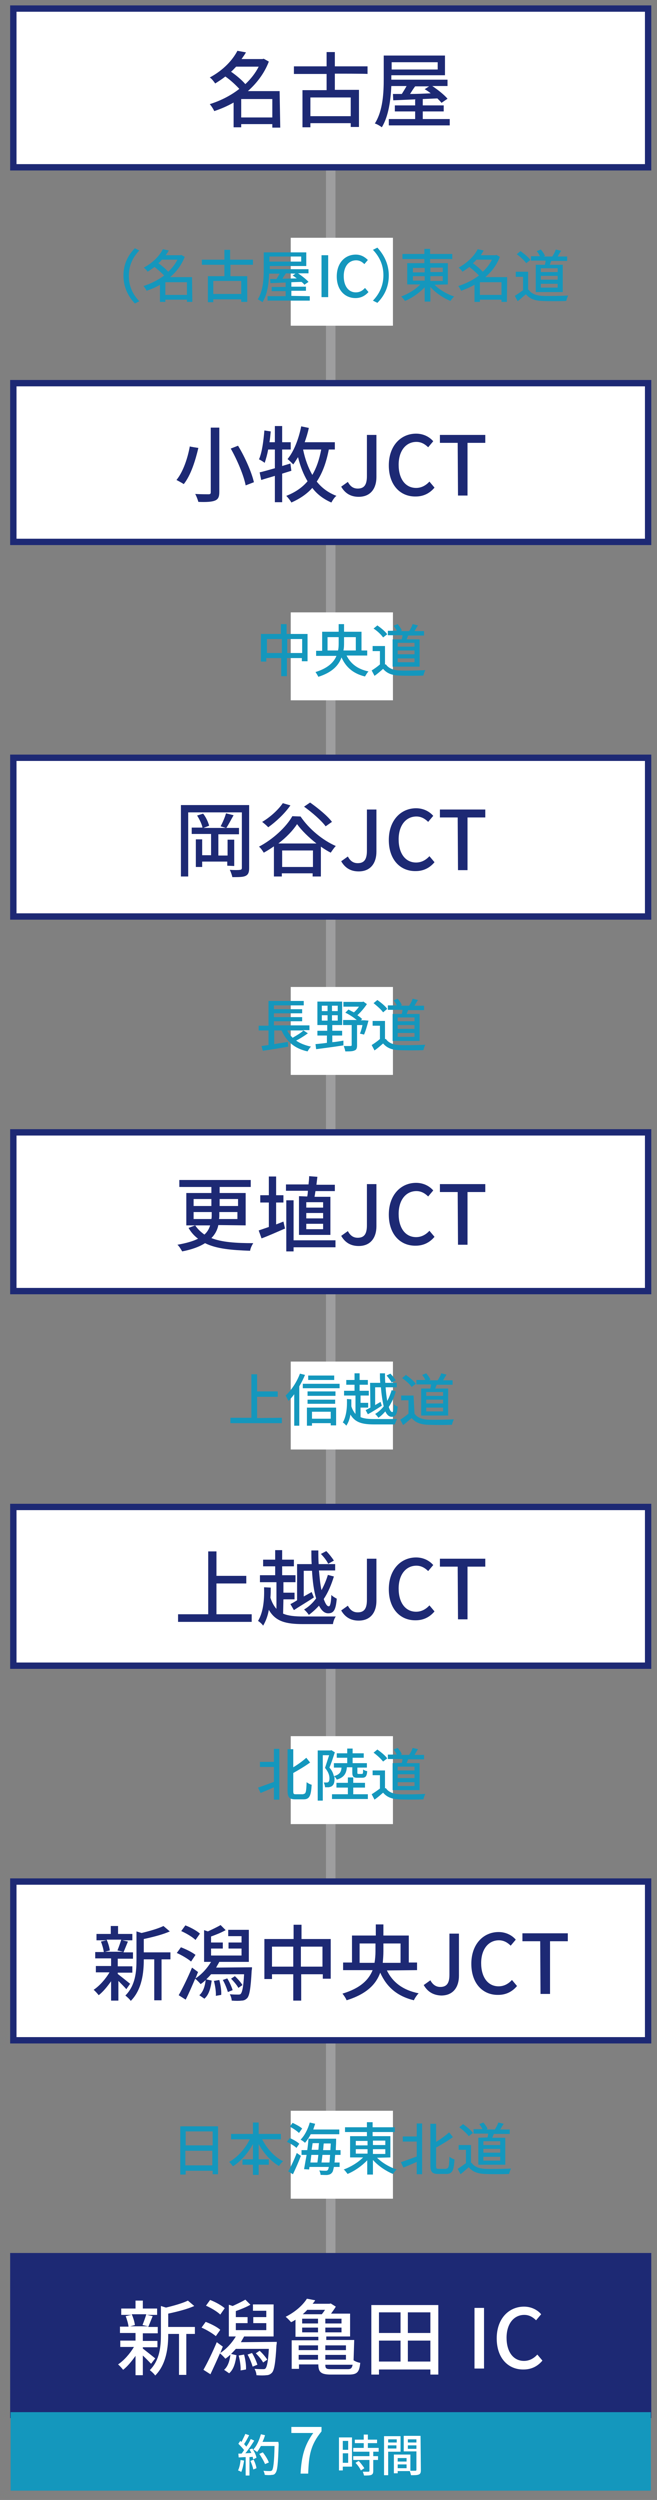
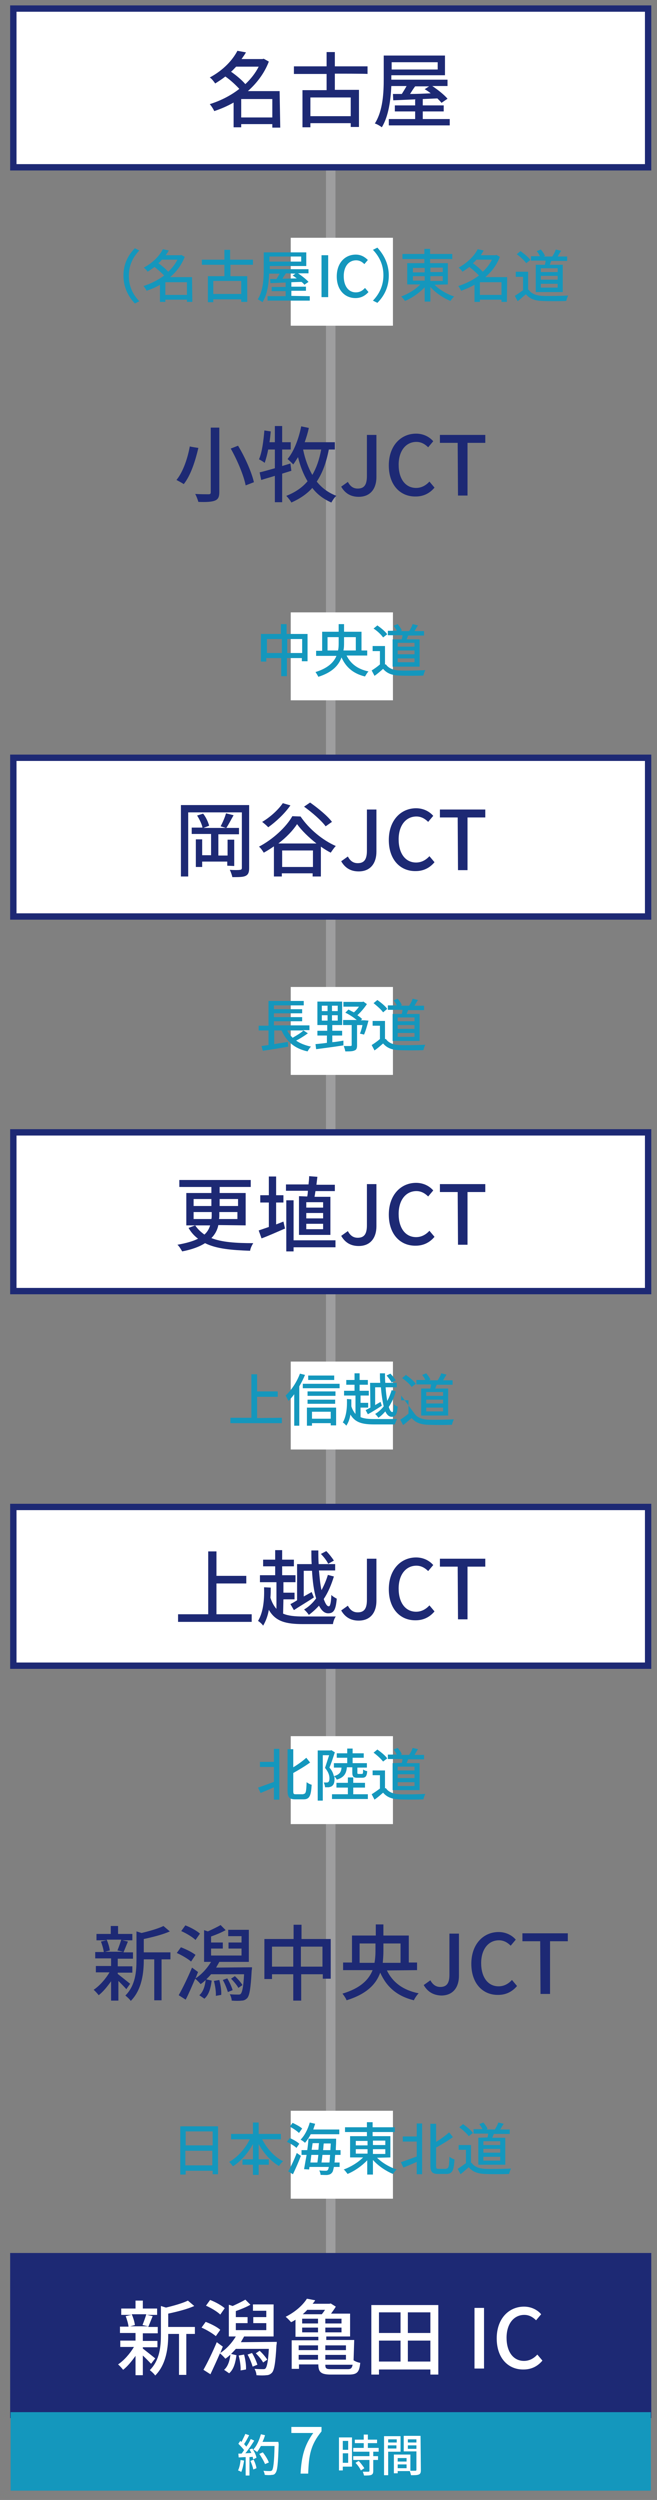
<svg xmlns="http://www.w3.org/2000/svg" version="1.1" id="_レイヤー_2" x="0px" y="0px" viewBox="0 0 207 787.5" style="enable-background:new 0 0 207 787.5;" xml:space="preserve">
  <rect x="0" y="0" width="207" height="787.5" fill="#808080" stroke="none" />
  <style type="text/css">
	.st0{fill:none;stroke:#9E9E9F;stroke-width:3;stroke-miterlimit:10;}
	.st1{fill:#FFFFFF;stroke:#1D2974;stroke-width:2;stroke-miterlimit:10;}
	.st2{fill:#FFFFFF;}
	.st3{fill:#1497BD;}
	.st4{fill:#1D2974;}
	.st5{fill:#1D2974;stroke:#1D2974;stroke-width:2;stroke-miterlimit:10;}
	.st6{fill:#1497BD;stroke:#1497BD;stroke-width:1.72;stroke-miterlimit:10;}
	.st7{fill:none;}
</style>
  <g id="_路線図">
    <line class="st0" x1="104.2" y1="52.7" x2="104.2" y2="710.7" />
    <rect x="4.2" y="2.7" class="st1" width="200" height="50" />
    <g>
      <rect x="91.6" y="74.9" class="st2" width="32.2" height="27.7" />
      <g>
        <path class="st3" d="M38.9,86.8c0-3.7,1.5-6.5,3.6-8.6l1.4,0.7c-2,2.1-3.3,4.6-3.3,8s1.3,5.9,3.3,8l-1.4,0.7     C40.4,93.4,38.9,90.5,38.9,86.8z" />
        <path class="st3" d="M60.6,95.1h-1.7v-0.7h-6.8v0.7h-1.7v-5.4c-1.3,0.8-2.8,1.4-4.2,1.9c-0.2-0.4-0.6-1.1-1-1.5     c2.2-0.7,4.5-1.8,6.5-3.3c-0.7-0.8-2-1.9-3-2.7c-0.7,0.5-1.4,1-2.2,1.5c-0.2-0.4-0.8-1-1.2-1.3c3-1.6,5-3.8,6-5.8l1.9,0.4     c-0.3,0.5-0.6,1-1,1.5h4.6l0.3-0.1l1.1,0.6c-1,2.6-2.6,4.7-4.6,6.4h6.9L60.6,95.1L60.6,95.1z M51,81.8c-0.3,0.4-0.7,0.8-1.1,1.1     c1.1,0.8,2.3,1.8,3.1,2.7c1.2-1.1,2.2-2.4,2.9-3.8C56,81.8,51,81.8,51,81.8z M58.9,92.9v-4h-6.8v4H58.9z" />
        <path class="st3" d="M72.6,83.4v3.6h5.3v8.1H76v-0.8h-8.8v0.9h-1.7v-8.2h5.2v-3.6h-7.1v-1.6h7.1v-3.1h1.8v3.1h7.2v1.6     C79.7,83.4,72.6,83.4,72.6,83.4z M76,88.5h-8.8v4.1H76C76,92.6,76,88.6,76,88.5z" />
        <path class="st3" d="M97.6,93.3v1.4H84.3v-1.4h5.7v-1.6h-4.4v-1.3h4.4V89l-4.8,0.2l-0.1-1.3c0.6,0,1.2,0,2,0     c0.3-0.5,0.7-1.1,1-1.7h-3.3c-0.1,2.9-0.5,6.5-2.1,9c-0.3-0.3-1.1-0.7-1.5-0.9c1.8-2.8,1.9-6.9,1.9-9.7v-5.1h13.4v4.3H85v1h12.2     v1.3h-3.3c1.2,0.8,2.6,1.9,3.3,2.7l-1.3,0.9c-0.2-0.3-0.5-0.6-0.9-0.9l-3.2,0.1v1.4h4.6v1.3h-4.6v1.6L97.6,93.3L97.6,93.3z      M84.9,80.8v1.6h10v-1.6H84.9z M90.1,86.1c-0.4,0.6-0.8,1.1-1.1,1.7c1.4,0,2.9-0.1,4.5-0.1c-0.4-0.3-0.9-0.7-1.3-0.9l0.9-0.6     L90.1,86.1L90.1,86.1z" />
        <path class="st3" d="M101.3,80.4h2.1v13.2h-2.1V80.4z" />
        <path class="st3" d="M106.1,87.1c0-4.3,2.6-6.9,6-6.9c1.7,0,2.9,0.8,3.8,1.7l-1.1,1.3c-0.7-0.7-1.5-1.2-2.6-1.2     c-2.3,0-3.9,1.9-3.9,5s1.5,5.1,3.8,5.1c1.2,0,2.1-0.5,2.9-1.4l1.1,1.3c-1.1,1.2-2.4,1.9-4.1,1.9     C108.7,93.9,106.1,91.4,106.1,87.1L106.1,87.1z" />
        <path class="st3" d="M122.5,86.8c0,3.7-1.5,6.5-3.6,8.6l-1.4-0.7c2-2.1,3.3-4.7,3.3-8s-1.3-5.9-3.3-8l1.4-0.7     C121,80.3,122.5,83.2,122.5,86.8z" />
        <path class="st3" d="M136.9,89.7c1.6,1.6,4,3,6.2,3.7c-0.4,0.3-0.9,1-1.2,1.4c-2.2-0.9-4.6-2.5-6.3-4.4v4.6h-1.8v-4.5     c-1.7,1.8-4,3.4-6.2,4.3c-0.3-0.4-0.8-1.1-1.2-1.4c2.2-0.8,4.5-2.2,6-3.8h-4.1v-6.7h5.4v-1.3h-6.9v-1.6h6.9v-1.6h1.8v1.6h7v1.6     h-7v1.3h5.6v6.7L136.9,89.7L136.9,89.7z M130.1,85.8h3.7v-1.4h-3.7V85.8z M130.1,88.4h3.7V87h-3.7V88.4z M135.6,84.3v1.4h3.9     v-1.4H135.6z M139.5,87h-3.9v1.5h3.9V87z" />
        <path class="st3" d="M159.7,95.1H158v-0.7h-6.8v0.7h-1.7v-5.4c-1.4,0.8-2.8,1.4-4.2,1.9c-0.2-0.4-0.6-1.1-0.9-1.5     c2.2-0.7,4.5-1.8,6.5-3.3c-0.7-0.8-2-1.9-3-2.7c-0.7,0.5-1.4,1-2.2,1.5c-0.2-0.4-0.8-1-1.2-1.3c2.9-1.6,5-3.8,6-5.8l1.9,0.4     c-0.3,0.5-0.6,1-0.9,1.5h4.6l0.3-0.1l1.1,0.6c-1,2.6-2.6,4.7-4.6,6.4h6.9L159.7,95.1L159.7,95.1z M150.1,81.8     c-0.3,0.4-0.7,0.8-1.1,1.1c1.1,0.8,2.3,1.8,3.1,2.7c1.2-1.1,2.2-2.4,2.9-3.8C155.1,81.8,150.1,81.8,150.1,81.8z M158,92.9v-4     h-6.8v4H158z" />
        <path class="st3" d="M166.6,91.3c0.8,1.2,2.3,1.8,4.2,1.9c2,0.1,6,0,8.2-0.1c-0.2,0.4-0.5,1.2-0.6,1.7c-2,0.1-5.6,0.1-7.7,0     c-2.3-0.1-3.8-0.7-5-2.1c-0.9,0.7-1.7,1.5-2.6,2.2l-0.9-1.7c0.8-0.5,1.8-1.2,2.6-1.8v-4.2h-2.3v-1.6h3.9V91.3z M165.8,82.9     c-0.6-0.8-1.9-2.1-3-2.8l1.2-1c1.1,0.8,2.5,1.9,3.1,2.8L165.8,82.9L165.8,82.9z M171.7,83.3c0.1-0.4,0.2-0.8,0.2-1.2h-4.6v-1.4     h2.8c-0.2-0.5-0.6-1.1-1-1.6l1.3-0.5c0.5,0.6,1.1,1.4,1.3,2l-0.4,0.2h2.7c0.4-0.6,0.9-1.5,1.1-2.2l1.7,0.4     c-0.4,0.6-0.8,1.3-1.1,1.8h3v1.4h-5c-0.2,0.4-0.3,0.8-0.5,1.2h4.1v8.6h-8.5v-8.6H171.7L171.7,83.3z M175.7,84.5h-5.3v1.2h5.3     V84.5z M175.7,86.9h-5.3v1.2h5.3V86.9z M175.7,89.4h-5.3v1.2h5.3V89.4z" />
      </g>
    </g>
    <g>
      <path class="st4" d="M88.3,40.2h-2.5v-1.1h-9.8v1h-2.4v-7.8c-1.9,1.1-4,2-6.1,2.7c-0.3-0.7-0.9-1.6-1.4-2.2c3.2-1,6.5-2.6,9.3-4.8    c-1.1-1.2-2.8-2.8-4.4-3.9c-1,0.8-2.1,1.5-3.2,2.2c-0.4-0.6-1.1-1.5-1.7-1.9c4.3-2.3,7.2-5.5,8.7-8.4l2.7,0.5    c-0.4,0.7-0.9,1.4-1.4,2.1h6.6l0.4-0.1l1.6,0.9c-1.4,3.7-3.8,6.8-6.6,9.3h10L88.3,40.2L88.3,40.2z M74.4,21    c-0.5,0.5-1,1.1-1.6,1.6c1.6,1.1,3.4,2.6,4.5,3.9c1.7-1.6,3.2-3.5,4.2-5.5H74.4L74.4,21z M85.8,37v-5.8h-9.8V37H85.8z" />
      <path class="st4" d="M105.5,23.2v5.1h7.6v11.7h-2.6v-1.2H97.8v1.3h-2.5V28.4h7.6v-5.1H92.6v-2.4h10.3v-4.5h2.6v4.5h10.3v2.4    C115.8,23.2,105.5,23.2,105.5,23.2z M110.5,30.7H97.8v5.9h12.7C110.5,36.6,110.5,30.7,110.5,30.7z" />
      <path class="st4" d="M141.7,37.5v2h-19.2v-2h8.3v-2.4h-6.4v-1.9h6.4v-1.9l-6.9,0.3l-0.1-2c0.8,0,1.8,0,2.8,0    c0.5-0.8,1-1.6,1.5-2.5h-4.8c-0.2,4.2-0.8,9.4-3,13c-0.5-0.4-1.5-1-2.2-1.2c2.6-4.1,2.8-9.9,2.8-14.1v-7.3h19.3v6.2h-16.9v1.4H141    v2h-4.8c1.8,1.2,3.8,2.8,4.8,4l-1.9,1.3c-0.3-0.4-0.8-0.9-1.3-1.4l-4.6,0.2v2h6.6v1.9h-6.6v2.4L141.7,37.5L141.7,37.5z     M123.4,19.6v2.3h14.5v-2.3C137.9,19.6,123.4,19.6,123.4,19.6z M130.8,27.2c-0.6,0.8-1.1,1.6-1.6,2.4c2.1,0,4.3-0.1,6.5-0.2    c-0.6-0.5-1.2-0.9-1.9-1.3l1.4-0.9L130.8,27.2L130.8,27.2z" />
    </g>
-     <rect x="4.2" y="120.7" class="st1" width="200" height="50" />
    <g>
      <path class="st4" d="M62.5,141.1c-0.9,3.8-2.3,8.5-4.6,11.4c-0.6-0.4-1.7-1-2.3-1.3c2.2-2.7,3.6-7.2,4.2-10.6    C59.7,140.7,62.5,141.1,62.5,141.1z M69.1,134.7V155c0,1.6-0.4,2.3-1.4,2.7c-1,0.4-2.7,0.5-5.2,0.4c-0.2-0.7-0.6-1.8-1-2.5    c1.8,0.1,3.7,0.1,4.2,0.1c0.6,0,0.7-0.2,0.7-0.7v-20.3H69.1L69.1,134.7z M75,140.4c2.2,3.6,4.3,8.4,5,11.5l-2.6,1    c-0.6-3.1-2.6-7.9-4.7-11.6L75,140.4L75,140.4z" />
      <path class="st4" d="M91.8,148.3c-1,0.3-1.9,0.6-2.9,0.9v9h-2.3v-8.3c-1.6,0.5-3.1,0.9-4.3,1.3l-0.5-2.4c1.3-0.3,3-0.8,4.8-1.3    v-5.9h-2.1c-0.3,1.6-0.7,3-1.1,4.2c-0.4-0.3-1.3-0.9-1.8-1.1c1-2.3,1.4-5.8,1.7-9.1l2,0.3c-0.1,1.1-0.2,2.3-0.4,3.4h1.7v-5.1h2.3    v5.1h2.7v2.3h-2.7v5.2c0.9-0.3,1.7-0.5,2.6-0.8L91.8,148.3L91.8,148.3z M103.6,141.6c-0.8,4.1-2,7.4-3.8,10.1    c1.6,2,3.6,3.5,6.2,4.5c-0.6,0.4-1.2,1.4-1.6,2.1c-2.5-1.1-4.5-2.6-6-4.6c-1.7,1.9-3.9,3.4-6.6,4.6c-0.3-0.6-1.1-1.6-1.6-2.1    c2.8-1.1,5-2.6,6.7-4.6c-1.3-2.2-2.3-4.7-3-7.6c-0.5,0.8-1,1.6-1.5,2.3c-0.4-0.4-1.3-1.3-1.8-1.7c2-2.4,3.5-6.3,4.3-10.3l2.4,0.5    c-0.3,1.5-0.8,3.1-1.3,4.5h9.5v2.3L103.6,141.6L103.6,141.6z M95.5,141.6c0.6,3,1.6,5.7,2.9,8c1.3-2.2,2.2-4.8,2.8-8H95.5z" />
      <path class="st4" d="M107.5,153.3l2.1-1.5c0.8,1.5,1.8,2.1,3.1,2.1c1.9,0,2.9-1,2.9-3.9v-13h3v13.3c0,3.4-1.7,6.2-5.6,6.2    C110.5,156.5,108.7,155.4,107.5,153.3L107.5,153.3z" />
      <path class="st4" d="M122.5,146.6c0-6.2,3.8-10,8.6-10c2.4,0,4.3,1.1,5.4,2.4l-1.6,1.9c-1-1-2.2-1.7-3.7-1.7    c-3.3,0-5.6,2.8-5.6,7.2s2.1,7.3,5.5,7.3c1.7,0,3.1-0.8,4.2-2l1.6,1.9c-1.5,1.8-3.5,2.8-5.9,2.8    C126.2,156.5,122.5,152.9,122.5,146.6L122.5,146.6z" />
      <path class="st4" d="M144.2,139.5h-5.6V137h14.3v2.5h-5.6v16.6h-3L144.2,139.5L144.2,139.5z" />
    </g>
    <rect x="4.2" y="238.7" class="st1" width="200" height="50" />
    <g>
      <path class="st4" d="M78.5,273.5c0,1.3-0.3,2-1.1,2.4c-0.8,0.4-2.1,0.4-4.2,0.4c-0.1-0.6-0.5-1.7-0.8-2.3c1.4,0.1,2.8,0.1,3.2,0    c0.4,0,0.6-0.2,0.6-0.6v-17.5H59.3v20.2H57v-22.5h21.5L78.5,273.5L78.5,273.5z M71.6,272.7v-1.3h-7.9v1.7h-2v-8.7h2v5h2.8v-6.7    h-6.1v-2h3.4c-0.2-1.1-1-2.7-1.7-3.8l1.9-0.6c0.9,1.1,1.6,2.7,1.9,3.8l-1.8,0.7h7.1l-1.7-0.5c0.6-1.1,1.4-2.9,1.7-4.1l2.4,0.6    c-0.8,1.4-1.6,3-2.3,4h4v2h-6.5v6.7h2.9v-5h2.1v8.3L71.6,272.7L71.6,272.7z" />
      <path class="st4" d="M94.7,257.2c2.7,4,7,7.5,11.1,9.3c-0.6,0.6-1.1,1.4-1.6,2.1c-1-0.5-2.1-1.2-3.1-1.9v9.4h-2.6v-1h-9.7v1h-2.5    v-9.5c-1,0.7-2.1,1.4-3.2,2c-0.3-0.5-0.9-1.4-1.5-1.9c4.4-2.3,8.6-6.2,10.5-9.6L94.7,257.2L94.7,257.2z M91.5,253.7    c-1.8,2.6-4.6,5.2-7,6.9c-0.4-0.5-1.4-1.3-1.9-1.7c2.4-1.4,5-3.7,6.5-5.9L91.5,253.7z M99.7,265.7c-2.4-1.9-4.7-4.1-6.1-6.1    c-1.3,2-3.4,4.2-5.9,6.1H99.7z M98.6,273.1v-5.2h-9.7v5.2H98.6z M102.6,260.3c-1.3-1.8-4.3-4.4-6.8-6.2l1.9-1.3    c2.4,1.7,5.5,4.2,6.9,6.1C104.7,258.8,102.6,260.3,102.6,260.3z" />
      <path class="st4" d="M107.5,271.3l2.1-1.5c0.8,1.5,1.8,2.1,3.1,2.1c1.9,0,2.9-1,2.9-3.9v-13h3v13.3c0,3.4-1.7,6.2-5.6,6.2    C110.5,274.5,108.7,273.4,107.5,271.3L107.5,271.3z" />
      <path class="st4" d="M122.5,264.6c0-6.2,3.8-10,8.6-10c2.4,0,4.3,1.1,5.4,2.4l-1.6,1.9c-1-1-2.2-1.7-3.7-1.7    c-3.3,0-5.6,2.8-5.6,7.2s2.1,7.3,5.5,7.3c1.7,0,3.1-0.8,4.2-2l1.6,1.9c-1.5,1.8-3.5,2.8-5.9,2.8    C126.2,274.5,122.5,270.9,122.5,264.6z" />
      <path class="st4" d="M144.2,257.5h-5.6V255h14.3v2.5h-5.6v16.6h-3L144.2,257.5L144.2,257.5z" />
    </g>
    <rect x="4.2" y="356.7" class="st1" width="200" height="50" />
    <g>
      <path class="st4" d="M68.8,385.9c-0.3,1.5-1,2.9-2.2,4.1c3.3,1.3,7.7,1.6,13.2,1.6c-0.4,0.6-0.9,1.6-1,2.4    c-5.8-0.2-10.6-0.6-14.2-2.4c-1.7,1.1-4.1,2-7.2,2.6c-0.3-0.5-0.9-1.6-1.5-2.1c2.8-0.5,4.9-1.1,6.5-1.9c-1.2-0.9-2.2-2-3-3.4    l2.1-0.8c0.8,1.2,1.8,2.1,2.9,2.9c1-0.9,1.5-1.9,1.8-2.9h-7.5v-10.2h7.9v-1.9H56.5v-2.2h22.5v2.2h-9.8v1.9h8.2V386L68.8,385.9    L68.8,385.9z M61,379.9h5.6v-2.2H61V379.9z M66.6,384c0.1-0.4,0.1-0.8,0.1-1.3v-0.9H61v2.2H66.6z M74.9,381.8h-5.8v1    c0,0.4,0,0.8-0.1,1.2h5.8V381.8z M69.2,377.7v2.2h5.8v-2.2H69.2z" />
      <path class="st4" d="M89.3,384.8l0.5,2.2c-2.6,1.1-5.2,2.3-7.4,3.1l-0.9-2.5c0.9-0.3,2-0.7,3.2-1.1v-7.7h-2.7v-2.3h2.7v-5.9H87    v5.9h2.3v2.3H87v6.9L89.3,384.8L89.3,384.8z M96.8,376.9c0.1-0.5,0.2-1.2,0.2-1.8h-6.9v-2h7.1c0.1-0.9,0.2-1.8,0.2-2.6l2.6,0.2    c-0.1,0.8-0.2,1.6-0.3,2.5h5.8v2h-6.1c-0.1,0.6-0.2,1.3-0.3,1.8h5V389h-9.9v-12.2L96.8,376.9L96.8,376.9z M105.6,392.9H92.5v1.3    h-2.3v-16.1h2.3v12.6h13.2V392.9L105.6,392.9z M101.8,378.7h-5.3v1.7h5.3V378.7z M101.8,382.1h-5.3v1.7h5.3V382.1z M101.8,385.5    h-5.3v1.7h5.3V385.5z" />
      <path class="st4" d="M107.5,389.3l2.1-1.5c0.8,1.5,1.8,2.1,3.1,2.1c1.9,0,2.9-1,2.9-3.9v-13h3v13.3c0,3.4-1.7,6.2-5.6,6.2    C110.5,392.5,108.7,391.4,107.5,389.3L107.5,389.3z" />
      <path class="st4" d="M122.5,382.6c0-6.2,3.8-10,8.6-10c2.4,0,4.3,1.1,5.4,2.4l-1.6,1.9c-1-1-2.2-1.7-3.7-1.7    c-3.3,0-5.6,2.8-5.6,7.2s2.1,7.3,5.5,7.3c1.7,0,3.1-0.8,4.2-2l1.6,1.9c-1.5,1.8-3.5,2.8-5.9,2.8    C126.2,392.5,122.5,388.9,122.5,382.6L122.5,382.6z" />
      <path class="st4" d="M144.2,375.5h-5.6V373h14.3v2.5h-5.6v16.6h-3L144.2,375.5L144.2,375.5z" />
    </g>
    <rect x="4.2" y="474.7" class="st1" width="200" height="50" />
    <g>
      <path class="st4" d="M79.3,508.5v2.4H56.1v-2.4h9.5v-19.8h2.6v7.7h9.4v2.4h-9.4v9.7L79.3,508.5L79.3,508.5z" />
      <path class="st4" d="M89.2,508.3c1.6,0.7,3.7,0.9,6.3,0.9c1.4,0,8.6,0,10.3,0c-0.4,0.5-0.8,1.6-0.9,2.4h-9.4    c-5.4,0-8.7-0.8-10.8-4.5c-0.3,1.8-0.9,3.5-1.8,5c-0.3-0.5-1.1-1.2-1.6-1.5c1.8-3,2-7.2,1.9-10.6l2.1,0.1c0,1,0,2.1-0.1,3.2    c0.5,1.5,1.1,2.6,1.9,3.5v-8.4h-5.2v-2.2h4.8v-2.8h-3.8v-2.1h3.8v-3h2.2v3h3.7v2.1h-3.7v2.8h4.2v2.2h-3.8v3.3h3.5v2.1h-3.5    L89.2,508.3L89.2,508.3z M93.6,492.7h4.6c-0.1-1.4-0.1-2.9-0.1-4.3h2.2c0,1.5,0,2.9,0.1,4.3h5.2v2h-5.1c0.2,2.3,0.4,4.5,0.8,6.2    c0.8-1.5,1.5-3.1,2-4.8l1.9,0.5c-0.8,2.6-1.8,5-3.2,7.1c0.5,1.4,1,2.3,1.6,2.3c0.4,0,0.7-1,0.8-3.6c0.4,0.5,1.2,0.9,1.7,1.2    c-0.3,3.6-1,4.6-2.7,4.6c-1.2,0-2.1-0.9-2.9-2.4c-1,1.1-2.1,2.1-3.2,2.9c-0.3-0.5-1-1.3-1.5-1.7c1.4-0.8,2.7-2,3.8-3.5    c-0.7-2.3-1.1-5.3-1.3-8.7h-2.6v8.1l2.5-1.4l0.7,1.7c-2.1,1.4-4.5,2.8-6.3,4l-1.1-1.9c0.6-0.3,1.3-0.7,2.1-1.2L93.6,492.7    L93.6,492.7z M103.4,492.6c-0.4-0.9-1.4-2.2-2.3-3.1l1.7-0.9c0.9,0.9,1.9,2.2,2.4,3L103.4,492.6L103.4,492.6z" />
      <path class="st4" d="M107.5,507.3l2.1-1.5c0.8,1.5,1.8,2.1,3.1,2.1c1.9,0,2.9-1,2.9-3.9v-13h3v13.3c0,3.4-1.7,6.2-5.6,6.2    C110.5,510.5,108.7,509.4,107.5,507.3L107.5,507.3z" />
      <path class="st4" d="M122.5,500.6c0-6.2,3.8-10,8.6-10c2.4,0,4.3,1.1,5.4,2.4l-1.6,1.9c-1-1-2.2-1.7-3.7-1.7    c-3.3,0-5.6,2.8-5.6,7.2s2.1,7.3,5.5,7.3c1.7,0,3.1-0.8,4.2-2l1.6,1.9c-1.5,1.8-3.5,2.8-5.9,2.8    C126.2,510.5,122.5,506.9,122.5,500.6L122.5,500.6z" />
      <path class="st4" d="M144.2,493.5h-5.6V491h14.3v2.5h-5.6v16.6h-3L144.2,493.5L144.2,493.5z" />
    </g>
-     <rect x="4.2" y="592.7" class="st1" width="200" height="50" />
    <g>
      <path class="st4" d="M39.8,626.6c-0.5-0.6-1.6-1.7-2.5-2.6v6.2h-2.3v-6.1c-1.2,1.7-2.5,3.3-3.9,4.4c-0.4-0.5-1.1-1.3-1.6-1.7    c1.8-1.2,3.7-3.3,5-5.5h-4.3v-2h4.8v-2.4H30v-2h2.7c-0.1-0.9-0.5-2.3-0.9-3.3l1.8-0.4h-3.2v-2h4.5v-2.5h2.3v2.5h4.5v2h-3.2    l1.8,0.4c-0.5,1.2-1,2.5-1.4,3.4h3v2h-4.8v2.4h4.6v2h-4.6v0.4c0.9,0.7,3.3,2.6,3.9,3.1L39.8,626.6L39.8,626.6z M33.6,611    c0.5,1.1,0.9,2.5,1,3.4l-1.5,0.4h5.7l-1.8-0.4c0.4-1,0.9-2.4,1.2-3.4H33.6z M53.6,617.2h-2.7v12.9h-2.3v-12.9h-3.3v0.2    c0,3.8-0.5,9.3-4.1,12.9c-0.3-0.5-1.2-1.3-1.7-1.7c3.2-3.2,3.5-7.6,3.5-11.2v-9l1.6,0.5c2.5-0.6,5.3-1.4,6.9-2.2l2,1.7    c-2.2,1-5.4,1.8-8.2,2.4v4.2h8.4V617.2z" />
      <path class="st4" d="M60.2,617.9c-0.9-0.8-2.9-2-4.5-2.7l1.3-1.8c1.6,0.6,3.6,1.6,4.6,2.4L60.2,617.9L60.2,617.9z M79.4,619.7    c0,0,0,0.7-0.1,1c-0.3,5.7-0.7,7.9-1.4,8.7c-0.5,0.5-1,0.8-1.8,0.8c-0.7,0.1-1.8,0.1-3.1,0c0-0.6-0.3-1.5-0.6-2    c1.1,0.1,2.2,0.1,2.6,0.1s0.7,0,0.9-0.3c0.4-0.5,0.8-2.1,1-6.1H66.5c-0.5,0.6-1,1.1-1.5,1.6l1.7,0.4c-0.3,2.2-0.8,4.4-2.3,5.7    l-1.6-1.1c1.2-1,1.8-2.9,2-4.8c-0.5,0.5-1.1,1-1.6,1.3c-0.3-0.4-1.2-1.3-1.7-1.7c-1,2.3-2,4.7-3,6.6l-2.2-1.4    c1.2-2.1,2.9-5.6,4.2-8.7l1.9,1.4c-0.3,0.7-0.5,1.3-0.8,2c1.9-1.2,3.7-3.2,4.9-5.2h-2.2v-10l1.2,0.4c1.3-0.6,3-1.4,4-2l1.6,1.6    c-1.4,0.8-3.2,1.5-4.6,2v1.9h3.7v1.9h-3.7v2.2h9.6v-2.2H72v-1.9h4.1v-2h-4.2v-2h6.5V618h-9.3c-0.3,0.6-0.7,1.2-1,1.8L79.4,619.7    L79.4,619.7z M61.6,611.1c-0.9-0.9-2.9-2.1-4.5-2.8l1.3-1.8c1.6,0.6,3.6,1.7,4.6,2.6L61.6,611.1L61.6,611.1z M69.1,623.7    c0.4,1.5,0.7,3.4,0.6,4.7l-1.7,0.3c0.1-1.2-0.2-3.2-0.6-4.7L69.1,623.7L69.1,623.7z M71.6,623.2c0.7,1.1,1.4,2.7,1.7,3.7l-1.5,0.6    c-0.3-1-0.9-2.6-1.6-3.8L71.6,623.2z M75.1,626.2c-0.4-0.8-1.4-2-2.3-2.9l1.2-0.8c0.9,0.8,1.9,2,2.4,2.8L75.1,626.2z" />
      <path class="st4" d="M104.2,610.9v12.4h-2.5v-1.4h-6.8v8.3h-2.5v-8.3h-6.7v1.5h-2.4v-12.6h9.2v-4.5h2.5v4.5H104.2z M92.4,619.5    v-6.3h-6.7v6.3H92.4z M101.6,619.5v-6.3h-6.8v6.3H101.6z" />
      <path class="st4" d="M121.9,620.7c1.8,3.7,5,6.2,10,7.2c-0.5,0.5-1.2,1.5-1.5,2.2c-5.3-1.3-8.6-4.2-10.6-8.7    c-1.3,3.6-4.2,6.7-10.6,8.7c-0.2-0.6-0.9-1.6-1.3-2.1c5.7-1.7,8.3-4.4,9.5-7.4h-9.3v-2.4h2.8v-8.5h7.5v-3.5h2.4v3.5h8v8.5h2.6v2.4    L121.9,620.7L121.9,620.7z M118,618.3c0.2-1.2,0.3-2.4,0.3-3.6v-2.5h-5v6.1C113.3,618.3,118,618.3,118,618.3z M120.8,612.2v2.5    c0,1.2-0.1,2.4-0.2,3.6h5.6v-6.1L120.8,612.2L120.8,612.2z" />
      <path class="st4" d="M133.5,625.3l2.1-1.5c0.8,1.5,1.9,2.1,3.1,2.1c1.9,0,2.9-1,2.9-3.8v-13h3v13.3c0,3.4-1.7,6.2-5.6,6.2    C136.5,628.5,134.7,627.4,133.5,625.3L133.5,625.3z" />
      <path class="st4" d="M148.5,618.6c0-6.2,3.8-10,8.6-10c2.4,0,4.3,1.1,5.4,2.4l-1.6,1.9c-1-1-2.2-1.7-3.7-1.7    c-3.3,0-5.6,2.8-5.6,7.2s2.1,7.3,5.5,7.3c1.7,0,3.1-0.8,4.2-2l1.6,1.9c-1.5,1.8-3.5,2.8-5.9,2.8    C152.2,628.5,148.5,624.9,148.5,618.6L148.5,618.6z" />
      <path class="st4" d="M170.2,611.5h-5.6V609h14.3v2.5h-5.6v16.6h-3L170.2,611.5L170.2,611.5z" />
    </g>
    <rect x="4.2" y="710.7" class="st5" width="200" height="50" />
    <g>
      <path class="st2" d="M47.6,744.6C47,744,46,742.9,45,742v6.2h-2.3v-6.1c-1.2,1.7-2.5,3.3-3.9,4.4c-0.4-0.5-1.1-1.3-1.6-1.7    c1.8-1.2,3.7-3.3,5-5.5h-4.3v-2h4.8v-2.4h-4.9v-2h2.7c-0.1-0.9-0.5-2.3-0.9-3.3l1.8-0.4h-3.2v-2h4.5v-2.5H45v2.5h4.5v2h-3.2    l1.8,0.4c-0.5,1.2-1,2.5-1.4,3.4h3v2H45v2.4h4.6v2H45v0.4c0.9,0.7,3.3,2.6,3.9,3.1L47.6,744.6L47.6,744.6z M41.5,729    c0.5,1.1,0.9,2.5,1,3.4l-1.5,0.4h5.7l-1.8-0.4c0.4-1,0.9-2.4,1.2-3.4H41.5z M61.4,735.2h-2.7v12.9h-2.3v-12.9H53v0.2    c0,3.8-0.5,9.3-4.1,12.9c-0.3-0.5-1.2-1.3-1.7-1.7c3.2-3.2,3.5-7.6,3.5-11.2v-9l1.6,0.5c2.5-0.6,5.3-1.4,6.9-2.2l2,1.7    c-2.2,1-5.4,1.8-8.2,2.4v4.2h8.4V735.2z" />
      <path class="st2" d="M68,735.9c-0.9-0.8-2.9-2-4.5-2.7l1.3-1.8c1.6,0.6,3.6,1.6,4.6,2.5L68,735.9L68,735.9z M87.2,737.7    c0,0,0,0.7-0.1,1c-0.3,5.7-0.7,7.9-1.4,8.7c-0.5,0.5-1,0.8-1.8,0.8c-0.7,0.1-1.8,0.1-3.1,0c0-0.6-0.3-1.5-0.6-2    c1.1,0.1,2.2,0.1,2.6,0.1s0.7,0,0.9-0.3c0.4-0.5,0.8-2.1,1-6.1H74.3c-0.5,0.6-1,1.1-1.5,1.6l1.7,0.4c-0.3,2.2-0.8,4.4-2.3,5.7    l-1.6-1.1c1.2-1,1.8-2.9,2-4.8c-0.5,0.5-1.1,1-1.6,1.3c-0.3-0.4-1.2-1.3-1.7-1.7c-1,2.3-2.1,4.7-3,6.6l-2.2-1.4    c1.2-2.1,2.9-5.6,4.2-8.7l1.9,1.4c-0.3,0.7-0.5,1.3-0.8,2c1.9-1.2,3.7-3.2,4.9-5.2h-2.2v-10l1.2,0.4c1.3-0.6,3-1.4,4-2l1.6,1.6    c-1.4,0.8-3.2,1.5-4.6,2v1.9h3.7v1.9h-3.7v2.2h9.6v-2.2h-4.1v-1.9h4.1v-2h-4.2v-2h6.5V736h-9.3c-0.3,0.6-0.7,1.2-1,1.8L87.2,737.7    L87.2,737.7z M69.4,729.1c-0.9-0.9-2.9-2.1-4.5-2.8l1.3-1.8c1.6,0.6,3.6,1.7,4.6,2.6L69.4,729.1L69.4,729.1z M76.9,741.7    c0.4,1.5,0.7,3.4,0.6,4.7l-1.7,0.3c0.1-1.2-0.2-3.2-0.6-4.7L76.9,741.7L76.9,741.7z M79.4,741.2c0.7,1.1,1.4,2.7,1.7,3.7l-1.5,0.6    c-0.3-1-0.9-2.6-1.6-3.8L79.4,741.2z M82.9,744.2c-0.4-0.8-1.4-2-2.3-2.9l1.2-0.8c0.9,0.8,1.9,2,2.4,2.8L82.9,744.2z" />
      <path class="st2" d="M111.4,743.5c0.6,0.4,1.4,0.7,2.1,0.8c-0.3,2.9-0.9,3.7-3.6,3.7h-5.6c-3.1,0-4-0.7-4-3.2h-6.1v1.4h-2.3v-9    h8.4v-1.1h-7.2v-5.4c-0.4,0.3-0.9,0.6-1.4,0.8c-0.4-0.5-1.2-1.3-1.7-1.7c3.2-1.6,5.5-3.8,6.7-5.7l2.6,0.5    c-0.2,0.4-0.5,0.7-0.8,1.1h5.3l0.4-0.1l1.6,1c-0.4,0.7-1,1.5-1.5,2.2h6v7.2h-7.5v1.1h8.8L111.4,743.5L111.4,743.5z M94.1,738.8    v1.5h6.1v-1.5H94.1z M94.1,743.3h6.1v-1.5h-6.1V743.3z M100.2,730.4h-5v1.5h5V730.4z M100.2,734.7v-1.5h-5v1.5H100.2z M96.8,727.6    c-0.4,0.5-0.9,0.9-1.4,1.4h6c0.3-0.4,0.7-0.9,1-1.4C102.4,727.6,96.8,727.6,96.8,727.6z M107.6,730.4h-5.1v1.5h5.1V730.4z     M107.6,733.2h-5.1v1.5h5.1V733.2z M102.5,738.8v1.5h6.5v-1.5H102.5z M102.5,741.8v1.5h6.5v-1.5H102.5z M109.6,746.3    c0.9,0,1.3-0.3,1.5-1.4h-8.6c0,1.2,0.3,1.4,1.8,1.4H109.6z" />
      <path class="st2" d="M138.1,726.1V748h-2.5v-1.6h-16.2v1.6H117v-21.9H138.1z M119.4,728.4v6.5h6.8v-6.5H119.4z M119.4,743.9h6.8    v-6.6h-6.8V743.9z M135.6,728.4h-7.1v6.5h7.1V728.4z M135.6,743.9v-6.6h-7.1v6.6H135.6z" />
      <path class="st2" d="M149.5,727h3v19.1h-3V727z" />
      <path class="st2" d="M156.5,736.6c0-6.2,3.8-10,8.6-10c2.4,0,4.3,1.1,5.4,2.4l-1.6,1.9c-1-1-2.2-1.7-3.7-1.7    c-3.3,0-5.6,2.8-5.6,7.2s2.1,7.3,5.5,7.3c1.7,0,3.1-0.8,4.2-2l1.6,1.9c-1.5,1.8-3.5,2.8-5.9,2.8    C160.2,746.5,156.5,742.9,156.5,736.6L156.5,736.6z" />
    </g>
    <rect x="4.2" y="760.7" class="st6" width="200" height="23" />
    <g>
      <rect x="91.6" y="192.9" class="st2" width="32.2" height="27.7" />
      <g>
        <path class="st3" d="M96.9,199.7v8.6h-1.8v-1h-4.7v5.7h-1.8v-5.7h-4.7v1.1h-1.7v-8.7h6.3v-3.1h1.8v3.1H96.9L96.9,199.7z      M88.8,205.7v-4.4h-4.7v4.4H88.8z M95.2,205.7v-4.4h-4.7v4.4H95.2z" />
        <path class="st3" d="M109.2,206.5c1.3,2.6,3.5,4.3,6.9,5c-0.4,0.4-0.8,1.1-1.1,1.6c-3.7-0.9-6-2.9-7.4-6     c-0.9,2.5-2.9,4.7-7.3,6.1c-0.2-0.4-0.6-1.1-0.9-1.5c3.9-1.2,5.8-3.1,6.6-5.1h-6.4v-1.6h1.9V199h5.2v-2.4h1.7v2.4h5.5v5.9h1.8     v1.6C115.7,206.5,109.2,206.5,109.2,206.5z M106.5,204.9c0.2-0.8,0.2-1.7,0.2-2.5v-1.7h-3.5v4.2     C103.2,204.9,106.5,204.9,106.5,204.9z M108.4,200.6v1.8c0,0.8,0,1.7-0.2,2.5h3.9v-4.2H108.4z" />
        <path class="st3" d="M121.6,209.3c0.8,1.2,2.3,1.8,4.2,1.9c2,0.1,6,0,8.2-0.1c-0.2,0.4-0.5,1.2-0.6,1.7c-2,0.1-5.7,0.1-7.7,0     c-2.3-0.1-3.8-0.7-5-2.1c-0.8,0.7-1.7,1.5-2.7,2.2l-0.9-1.7c0.8-0.5,1.8-1.2,2.6-1.9v-4.2h-2.3v-1.6h3.9V209.3L121.6,209.3z      M120.7,200.8c-0.6-0.9-1.9-2.1-3-2.8l1.2-1c1.1,0.8,2.5,1.9,3.1,2.8L120.7,200.8L120.7,200.8z M126.6,201.3     c0.1-0.4,0.2-0.8,0.2-1.2h-4.6v-1.4h2.8c-0.2-0.5-0.6-1.1-1-1.6l1.3-0.5c0.5,0.6,1.1,1.4,1.3,2l-0.4,0.2h2.7     c0.4-0.6,0.9-1.5,1.1-2.2l1.7,0.4c-0.4,0.6-0.8,1.3-1.1,1.8h3v1.4h-5c-0.2,0.4-0.3,0.9-0.5,1.2h4.1v8.6h-8.5v-8.6H126.6     L126.6,201.3z M130.6,202.5h-5.3v1.2h5.3V202.5z M130.6,204.9h-5.3v1.2h5.3V204.9z M130.6,207.4h-5.3v1.2h5.3V207.4z" />
      </g>
    </g>
    <g>
      <rect x="91.6" y="310.9" class="st2" width="32.2" height="27.7" />
      <g>
        <path class="st3" d="M97,325.5c-1.1,0.8-2.5,1.7-3.7,2.3c1.3,0.9,2.9,1.5,4.7,1.9c-0.4,0.3-0.8,1-1.1,1.5     c-4.1-0.9-6.6-3.1-8.2-6.6h-2.3v4.3l4.3-0.7l0.1,1.5c-2.8,0.5-5.8,1-8,1.3l-0.4-1.5c0.7-0.1,1.4-0.2,2.2-0.3v-4.6h-3.1v-1.5h3.1     v-7.8h11.1v1.4h-9.4v1.2h8.9v1.3h-8.9v1.2h8.9v1.3h-8.9v1.3h11.2v1.5h-2L97,325.5L97,325.5z M90.5,324.6c0.4,0.9,1,1.6,1.7,2.3     c1.2-0.7,2.6-1.5,3.4-2.3H90.5z" />
        <path class="st3" d="M104.7,328.3c1.2-0.1,2.3-0.3,3.5-0.5l0,1.5c-3.1,0.5-6.4,0.9-8.6,1.2l-0.2-1.6c1-0.1,2.2-0.2,3.6-0.4v-2.3     H100v-1.5h3.1v-1.8H100v-7.4h7.8v7.4h-3.1v1.8h3.1v1.5h-3.1L104.7,328.3L104.7,328.3z M101.4,318.5h1.8v-1.7h-1.8V318.5z      M101.4,321.5h1.8v-1.7h-1.8V321.5z M106.4,316.8h-1.8v1.7h1.8V316.8z M106.4,319.8h-1.8v1.7h1.8V319.8z M116.1,321.5     c-0.4,1.5-0.9,3.3-1.4,4.4l-1.3-0.3c0.3-0.7,0.6-1.7,0.8-2.7h-1.7v6.4c0,0.9-0.2,1.4-0.8,1.6c-0.6,0.3-1.6,0.3-2.9,0.3     c-0.1-0.5-0.3-1.2-0.5-1.7c0.9,0,1.9,0,2.1,0c0.3,0,0.4-0.1,0.4-0.3v-6.3h-2.7v-1.6h4.3c-1-0.8-2.3-1.7-3.6-2.3l1-1     c0.5,0.3,1.1,0.6,1.7,0.9c0.6-0.5,1.2-1.2,1.6-1.8h-4.9v-1.5h6l0.3-0.1l1.1,0.8c-0.8,1.2-1.9,2.5-3,3.5c0.6,0.4,1.1,0.8,1.5,1.2     l-0.4,0.4h0.8l0.3,0L116.1,321.5L116.1,321.5z" />
        <path class="st3" d="M121.6,327.3c0.8,1.2,2.3,1.8,4.2,1.9c2,0.1,6,0,8.2-0.1c-0.2,0.4-0.5,1.2-0.6,1.7c-2,0.1-5.7,0.1-7.7,0     c-2.3-0.1-3.8-0.7-5-2.1c-0.8,0.7-1.7,1.5-2.7,2.2l-0.9-1.7c0.8-0.5,1.8-1.2,2.6-1.9v-4.2h-2.3v-1.5h3.9V327.3z M120.7,318.9     c-0.6-0.9-1.9-2-3-2.9l1.2-1c1.1,0.8,2.5,1.9,3.1,2.8L120.7,318.9L120.7,318.9z M126.6,319.3c0.1-0.4,0.2-0.8,0.2-1.2h-4.6v-1.4     h2.8c-0.2-0.5-0.6-1.1-1-1.6l1.3-0.5c0.5,0.6,1.1,1.4,1.3,2l-0.4,0.2h2.7c0.4-0.6,0.9-1.5,1.1-2.2l1.7,0.4     c-0.4,0.6-0.8,1.3-1.1,1.8h3v1.4h-5c-0.2,0.4-0.3,0.9-0.5,1.2h4.1v8.5h-8.5v-8.5H126.6L126.6,319.3z M130.6,320.5h-5.3v1.2h5.3     V320.5z M130.6,322.9h-5.3v1.2h5.3V322.9z M130.6,325.4h-5.3v1.2h5.3V325.4z" />
      </g>
    </g>
    <g>
      <rect x="91.6" y="428.9" class="st2" width="32.2" height="27.7" />
      <g>
        <path class="st3" d="M88.8,446.6v1.7H72.6v-1.7h6.6v-13.7H81v5.4h6.5v1.7H81v6.7L88.8,446.6L88.8,446.6z" />
        <path class="st3" d="M96.1,433.1c-0.5,1.2-1.1,2.4-1.8,3.6v12.4h-1.6v-9.9c-0.6,0.8-1.2,1.5-1.8,2.1c-0.2-0.4-0.7-1.3-0.9-1.7     c1.8-1.7,3.5-4.2,4.5-6.9L96.1,433.1L96.1,433.1z M107,435.9v1.4H95.4v-1.4H107z M96.7,443.4h9.2v5.6h-1.7v-0.7h-5.9v0.8h-1.6     L96.7,443.4L96.7,443.4z M105.7,439.7h-8.8v-1.4h8.8V439.7z M96.9,440.9h8.7v1.3h-8.7C96.9,442.2,96.9,440.9,96.9,440.9z      M105.3,434.7h-8.2v-1.4h8.2V434.7z M98.3,444.7v2.2h5.9v-2.2H98.3z" />
        <path class="st3" d="M113.6,446.4c1.1,0.5,2.6,0.6,4.3,0.6c1,0,5.9,0,7.2,0c-0.2,0.4-0.5,1.1-0.7,1.7h-6.5c-3.8,0-6-0.6-7.5-3.1     c-0.2,1.3-0.6,2.5-1.3,3.5c-0.2-0.3-0.8-0.9-1.1-1c1.2-2.1,1.4-5,1.3-7.4l1.4,0.1c0,0.7,0,1.5,0,2.2c0.3,1,0.8,1.8,1.3,2.4v-5.8     h-3.6v-1.5h3.3v-1.9h-2.6v-1.5h2.6v-2.1h1.6v2.1h2.6v1.5h-2.6v1.9h2.9v1.5h-2.6v2.3h2.4v1.5h-2.4L113.6,446.4L113.6,446.4z      M116.6,435.6h3.2c-0.1-1-0.1-2-0.1-3h1.6c0,1,0,2,0.1,3h3.6v1.4h-3.5c0.1,1.6,0.3,3.1,0.5,4.3c0.6-1,1-2.2,1.4-3.4l1.3,0.4     c-0.5,1.8-1.3,3.5-2.2,4.9c0.3,1,0.7,1.6,1.1,1.6c0.3,0,0.5-0.7,0.5-2.5c0.3,0.4,0.8,0.6,1.2,0.8c-0.2,2.5-0.7,3.2-1.9,3.2     c-0.8,0-1.5-0.6-2-1.7c-0.7,0.8-1.4,1.5-2.2,2c-0.2-0.4-0.7-0.9-1-1.2c1-0.6,1.9-1.4,2.7-2.4c-0.4-1.6-0.7-3.7-0.9-6h-1.8v5.6     l1.7-1l0.4,1.2c-1.5,1-3.1,2-4.4,2.7l-0.7-1.3c0.4-0.2,0.9-0.5,1.5-0.8L116.6,435.6L116.6,435.6z M123.4,435.5     c-0.3-0.6-1-1.5-1.6-2.2l1.2-0.6c0.6,0.6,1.3,1.5,1.7,2.1L123.4,435.5L123.4,435.5z" />
-         <path class="st3" d="M130.6,445.3c0.8,1.2,2.3,1.8,4.2,1.9c2,0.1,6,0,8.2-0.1c-0.2,0.4-0.5,1.2-0.6,1.7c-2,0.1-5.6,0.1-7.7,0     c-2.3-0.1-3.8-0.7-5-2.1c-0.9,0.7-1.7,1.5-2.7,2.2l-0.9-1.7c0.8-0.5,1.8-1.2,2.6-1.9v-4.2h-2.3v-1.5h3.9L130.6,445.3L130.6,445.3     z M129.7,436.9c-0.6-0.9-1.9-2-3-2.8l1.2-1c1.1,0.8,2.5,1.9,3.1,2.8L129.7,436.9z M135.6,437.3c0.1-0.4,0.2-0.8,0.2-1.2h-4.6     v-1.4h2.8c-0.2-0.5-0.6-1.1-1-1.6l1.3-0.5c0.5,0.6,1.1,1.4,1.3,2l-0.4,0.2h2.7c0.4-0.6,0.9-1.5,1.1-2.2l1.7,0.4     c-0.4,0.6-0.8,1.3-1.1,1.8h3v1.4h-5c-0.2,0.4-0.3,0.9-0.5,1.2h4.1v8.5h-8.5v-8.5H135.6L135.6,437.3z M139.6,438.5h-5.3v1.2h5.3     V438.5z M139.6,440.9h-5.3v1.2h5.3V440.9z M139.6,443.4h-5.3v1.2h5.3V443.4z" />
+         <path class="st3" d="M130.6,445.3c0.8,1.2,2.3,1.8,4.2,1.9c2,0.1,6,0,8.2-0.1c-0.2,0.4-0.5,1.2-0.6,1.7c-2,0.1-5.6,0.1-7.7,0     c-2.3-0.1-3.8-0.7-5-2.1c-0.9,0.7-1.7,1.5-2.7,2.2l-0.9-1.7c0.8-0.5,1.8-1.2,2.6-1.9v-4.2h-2.3v-1.5L130.6,445.3L130.6,445.3     z M129.7,436.9c-0.6-0.9-1.9-2-3-2.8l1.2-1c1.1,0.8,2.5,1.9,3.1,2.8L129.7,436.9z M135.6,437.3c0.1-0.4,0.2-0.8,0.2-1.2h-4.6     v-1.4h2.8c-0.2-0.5-0.6-1.1-1-1.6l1.3-0.5c0.5,0.6,1.1,1.4,1.3,2l-0.4,0.2h2.7c0.4-0.6,0.9-1.5,1.1-2.2l1.7,0.4     c-0.4,0.6-0.8,1.3-1.1,1.8h3v1.4h-5c-0.2,0.4-0.3,0.9-0.5,1.2h4.1v8.5h-8.5v-8.5H135.6L135.6,437.3z M139.6,438.5h-5.3v1.2h5.3     V438.5z M139.6,440.9h-5.3v1.2h5.3V440.9z M139.6,443.4h-5.3v1.2h5.3V443.4z" />
      </g>
    </g>
    <g>
      <rect x="91.6" y="546.9" class="st2" width="32.2" height="27.7" />
      <g>
        <path class="st3" d="M86.3,550.9H88v16h-1.7V563c-1.5,0.7-3,1.3-4.2,1.8l-0.8-1.7c1.2-0.4,3.1-1.1,5-1.8v-4.7h-4.4V555h4.4     L86.3,550.9L86.3,550.9z M95.6,565.1c0.8,0,0.9-0.8,1-3.7c0.4,0.3,1.1,0.7,1.6,0.8c-0.2,3.3-0.6,4.6-2.5,4.6h-2.7     c-1.8,0-2.4-0.6-2.4-2.8v-13h1.8v5.7c1.5-0.9,3-2,4.1-3l1.2,1.5c-1.5,1.1-3.5,2.3-5.3,3.3v5.6c0,1,0.1,1.1,0.8,1.1H95.6     L95.6,565.1z" />
        <path class="st3" d="M109.3,556.7c-0.2,2-0.9,3.2-3.2,3.9c-0.1-0.3-0.5-0.8-0.8-1.1c0.1,0.3,0.1,0.6,0.1,0.9c0,1-0.2,1.8-0.8,2.2     c-0.2,0.2-0.6,0.3-1,0.4c-0.3,0-0.8,0-1.2,0c0-0.4-0.2-1.1-0.4-1.5c0.4,0,0.7,0,0.9,0c0.2,0,0.4,0,0.6-0.2     c0.2-0.2,0.3-0.6,0.3-1.1c0-0.9-0.3-2-1.4-3.3c0.4-1.2,0.9-2.8,1.3-4h-2v14.3h-1.6v-15.8h4.1l0.2-0.1l1.1,0.7     c-0.5,1.5-1.1,3.4-1.7,4.8c0.9,1,1.2,1.9,1.4,2.7c1.8-0.5,2.3-1.3,2.4-2.7h-2.4v-1.4h4.2v-1.7h-3.3v-1.4h3.3v-1.5h1.7v1.5h3.5     v1.4h-3.5v1.7h4.5v1.4h-3v1.6c0,0.4,0.1,0.4,0.4,0.4h1c0.3,0,0.4-0.1,0.4-1.4c0.3,0.2,0.9,0.5,1.3,0.5c-0.1,1.7-0.6,2.1-1.6,2.1     h-1.5c-1.3,0-1.6-0.4-1.6-1.7v-1.6L109.3,556.7L109.3,556.7z M115.9,565.2v1.5h-11.3v-1.5h5v-2.1h-3.6v-1.5h3.6v-1.7h1.7v1.7h3.7     v1.5h-3.7v2.1C111.3,565.2,116,565.2,115.9,565.2z" />
        <path class="st3" d="M121.6,563.3c0.8,1.2,2.3,1.8,4.2,1.9c2,0.1,6,0,8.2-0.1c-0.2,0.4-0.5,1.2-0.6,1.7c-2,0.1-5.7,0.1-7.7,0     c-2.3-0.1-3.8-0.7-5-2.1c-0.8,0.7-1.7,1.5-2.7,2.2l-0.9-1.7c0.8-0.5,1.8-1.2,2.6-1.8v-4.2h-2.3v-1.5h3.9V563.3L121.6,563.3z      M120.7,554.9c-0.6-0.8-1.9-2-3-2.8l1.2-1c1.1,0.8,2.5,1.9,3.1,2.8L120.7,554.9L120.7,554.9z M126.6,555.3     c0.1-0.4,0.2-0.8,0.2-1.2h-4.6v-1.4h2.8c-0.2-0.5-0.6-1.1-1-1.6l1.3-0.5c0.5,0.6,1.1,1.4,1.3,2l-0.4,0.2h2.7     c0.4-0.6,0.9-1.5,1.1-2.2l1.7,0.4c-0.4,0.6-0.8,1.3-1.1,1.8h3v1.4h-5c-0.2,0.4-0.3,0.8-0.5,1.2h4.1v8.5h-8.5v-8.5L126.6,555.3     L126.6,555.3z M130.6,556.5h-5.3v1.2h5.3V556.5z M130.6,558.9h-5.3v1.2h5.3V558.9z M130.6,561.4h-5.3v1.2h5.3V561.4z" />
      </g>
    </g>
    <g>
      <rect x="91.6" y="664.9" class="st2" width="32.2" height="27.7" />
      <g>
        <path class="st3" d="M68.7,669.8v15.1H67v-1.1h-8.5v1.2h-1.7v-15.2H68.7z M58.5,671.4v4.4h8.5v-4.4     C66.9,671.4,58.5,671.4,58.5,671.4z M66.9,682.1v-4.6h-8.5v4.6H66.9z" />
        <path class="st3" d="M82.6,673.9c1.5,2.9,3.9,5.6,6.6,6.9c-0.4,0.3-1,1-1.3,1.5c-2.6-1.5-4.8-4-6.4-6.9v4.8h3.2v1.7h-3.2v3.2     h-1.8v-3.2h-3.3v-1.7h3.3v-4.8c-1.6,2.9-3.8,5.4-6.3,7c-0.3-0.4-0.8-1-1.2-1.4c2.6-1.4,5-4.1,6.5-7.1h-5.9v-1.7h6.9v-3.6h1.8v3.6     h7v1.7H82.6L82.6,673.9z" />
        <path class="st3" d="M93.4,676.6c-0.6-0.6-1.9-1.4-3-1.9l0.9-1.2c1,0.4,2.4,1.2,3,1.8L93.4,676.6L93.4,676.6z M90.8,684     c0.8-1.4,1.9-3.7,2.7-5.8l1.3,0.9c-0.7,1.9-1.7,4.1-2.5,5.8L90.8,684L90.8,684z M94.2,671.9c-0.6-0.6-1.9-1.5-2.9-2l0.9-1.2     c1,0.5,2.4,1.2,3,1.8L94.2,671.9L94.2,671.9z M97.9,672.3c-0.5,1-1.2,2-1.8,2.7c-0.3-0.3-1-0.8-1.4-1c1.3-1.3,2.3-3.3,2.9-5.4     l1.7,0.4c-0.2,0.6-0.4,1.2-0.6,1.8h8.2v1.5H97.9L97.9,672.3z M105.6,678.8c-0.1,0.9-0.1,1.7-0.2,2.4h1.6v1.4h-1.8     c-0.2,0.9-0.3,1.5-0.6,1.8c-0.4,0.5-0.8,0.6-1.3,0.7c-0.5,0.1-1.4,0-2.3,0c0-0.4-0.2-1-0.4-1.4c0.9,0.1,1.6,0.1,2,0.1     c0.3,0,0.5,0,0.7-0.3c0.1-0.1,0.2-0.4,0.3-0.9h-6.1l-0.1,0.8l-1.6-0.1c0.2-1.2,0.5-2.8,0.8-4.5h-1.6v-1.5h1.8     c0.2-1.3,0.3-2.5,0.4-3.6h8.7c0,0,0,0.5,0,0.7c0,1.1-0.1,2-0.1,2.9h1.5v1.5L105.6,678.8L105.6,678.8z M98.1,678.8     c-0.1,0.8-0.2,1.6-0.3,2.4h2.2c0.1-0.7,0.2-1.5,0.3-2.4H98.1z M98.5,675.1c-0.1,0.7-0.2,1.4-0.3,2.1h2.1c0.1-0.7,0.1-1.5,0.2-2.1     H98.5L98.5,675.1z M103.8,681.2c0.1-0.6,0.1-1.4,0.2-2.4h-2.4c-0.1,0.9-0.2,1.7-0.3,2.4H103.8z M104.1,677.3     c0-0.7,0.1-1.4,0.1-2.1H102c-0.1,0.7-0.1,1.4-0.2,2.1C101.8,677.3,104.1,677.3,104.1,677.3z" />
        <path class="st3" d="M118.8,679.7c1.6,1.6,4,3,6.2,3.7c-0.4,0.3-0.9,1-1.2,1.4c-2.2-0.9-4.6-2.5-6.3-4.4v4.6h-1.8v-4.5     c-1.7,1.8-4,3.4-6.2,4.3c-0.3-0.4-0.8-1.1-1.2-1.4c2.2-0.8,4.5-2.2,6.1-3.8h-4.1v-6.7h5.3v-1.3h-6.9v-1.5h6.9v-1.6h1.8v1.6h7v1.5     h-7v1.3h5.6v6.7L118.8,679.7L118.8,679.7z M112.1,675.8h3.7v-1.4h-3.7V675.8z M112.1,678.4h3.7V677h-3.7V678.4z M117.5,674.3v1.4     h3.9v-1.4H117.5z M121.4,677h-3.9v1.5h3.9V677z" />
        <path class="st3" d="M131.3,668.9h1.7v16h-1.7V681c-1.5,0.7-3,1.3-4.2,1.8l-0.8-1.7c1.2-0.4,3.1-1.1,5-1.8v-4.7h-4.4V673h4.4     L131.3,668.9L131.3,668.9z M140.6,683.1c0.8,0,0.9-0.8,1-3.7c0.4,0.3,1.1,0.7,1.6,0.8c-0.2,3.3-0.6,4.6-2.5,4.6h-2.7     c-1.8,0-2.4-0.6-2.4-2.8v-13h1.8v5.7c1.5-0.9,3-2,4.1-3l1.2,1.5c-1.5,1.1-3.5,2.3-5.3,3.3v5.6c0,1,0.1,1.1,0.9,1.1H140.6     L140.6,683.1z" />
        <path class="st3" d="M148.6,681.3c0.8,1.2,2.3,1.8,4.2,1.9c2,0.1,6,0,8.2-0.1c-0.2,0.4-0.5,1.2-0.6,1.7c-2,0.1-5.6,0.1-7.7,0     c-2.3-0.1-3.8-0.7-5-2.1c-0.9,0.7-1.7,1.5-2.6,2.2l-0.9-1.7c0.8-0.5,1.8-1.2,2.6-1.8v-4.2h-2.3v-1.5h3.9V681.3L148.6,681.3z      M147.7,672.9c-0.6-0.8-1.9-2-3-2.8l1.2-1c1.1,0.8,2.5,1.9,3.1,2.8L147.7,672.9L147.7,672.9z M153.6,673.3     c0.1-0.4,0.2-0.8,0.2-1.2h-4.6v-1.4h2.8c-0.2-0.5-0.6-1.1-1-1.6l1.3-0.5c0.5,0.6,1.1,1.4,1.3,2l-0.4,0.2h2.7     c0.4-0.6,0.9-1.5,1.1-2.2l1.7,0.4c-0.4,0.6-0.8,1.3-1.1,1.8h3v1.4h-5c-0.2,0.4-0.3,0.8-0.5,1.2h4.1v8.5h-8.5v-8.5L153.6,673.3     L153.6,673.3z M157.6,674.5h-5.3v1.2h5.3V674.5z M157.6,676.9h-5.3v1.2h5.3V676.9z M157.6,679.4h-5.3v1.2h5.3V679.4z" />
      </g>
    </g>
    <g>
      <path class="st2" d="M76.9,775.1c-0.2,1.3-0.5,2.7-0.9,3.6c-0.2-0.2-0.7-0.4-1-0.5c0.4-0.8,0.7-2.1,0.8-3.3L76.9,775.1z     M79.5,771.3c0.6,0.9,1.2,2.1,1.3,2.9l-1,0.5c-0.1-0.2-0.1-0.5-0.2-0.8l-1,0.1v5.8h-1.2V774c-0.8,0-1.5,0.1-2.2,0.1l-0.1-1.2l1,0    c0.3-0.3,0.5-0.7,0.8-1.1c-0.4-0.6-1.2-1.4-1.8-2l0.6-0.9c0.1,0.1,0.2,0.2,0.4,0.3c0.4-0.8,0.9-1.8,1.2-2.5l1.2,0.4    c-0.5,1-1.1,2.1-1.6,2.8c0.3,0.3,0.5,0.6,0.7,0.8c0.6-0.8,1.1-1.7,1.4-2.4l1.1,0.5c-0.8,1.3-1.8,2.8-2.8,4l1.9-0.1    c-0.2-0.4-0.4-0.8-0.6-1.1L79.5,771.3L79.5,771.3z M79.9,774.8c0.4,0.8,0.8,1.9,0.9,2.7l-1,0.4c-0.1-0.7-0.5-1.8-0.9-2.7    L79.9,774.8L79.9,774.8z M87.8,769.9c-0.2,6.2-0.4,8.4-1,9.1c-0.3,0.5-0.7,0.6-1.2,0.6c-0.5,0.1-1.3,0.1-2.2,0    c0-0.4-0.2-0.9-0.4-1.3c0.9,0.1,1.8,0.1,2.1,0.1c0.3,0,0.4-0.1,0.6-0.2c0.4-0.5,0.7-2.5,0.8-7.7h-4.3c-0.4,0.7-0.8,1.4-1.2,1.9    c-0.2-0.2-0.8-0.6-1.2-0.8c1.1-1.1,1.9-3,2.4-4.8l1.3,0.3c-0.2,0.7-0.5,1.5-0.8,2.1h5L87.8,769.9L87.8,769.9z M83.5,776.2    c-0.3-0.8-1.1-2.2-1.8-3.2l1.1-0.5c0.8,1,1.6,2.3,1.9,3.2L83.5,776.2L83.5,776.2z" />
      <path class="st2" d="M98.7,766.4h-6.9v-1.9h9.5v1.4c-3.5,4.3-4,7.6-4.2,13.3h-2.4C95,773.8,95.9,770.3,98.7,766.4z" />
      <path class="st2" d="M110.9,777H108v1.2h-1.2v-10.4h4.1V777z M108,768.9v2.8h1.7v-2.8H108z M109.7,775.8v-3H108v3H109.7z     M117.6,772.3v1.4h1.5v1.2h-1.5v3.5c0,0.7-0.2,1-0.6,1.2c-0.5,0.2-1.2,0.2-2.3,0.2c-0.1-0.3-0.2-0.8-0.4-1.2c0.8,0,1.6,0,1.8,0    c0.2,0,0.3-0.1,0.3-0.3v-3.4h-5.1v-1.2h5.1v-1.4h-5.1v-1.2h3.3v-1.5h-2.8v-1.1h2.8v-1.6h1.3v1.6h2.9v1.1h-2.9v1.5h3.4v1.2    L117.6,772.3L117.6,772.3z M113,775.2c0.7,0.7,1.4,1.7,1.8,2.3l-1.1,0.7c-0.3-0.7-1-1.7-1.7-2.4L113,775.2L113,775.2z" />
      <path class="st2" d="M122.3,772.3v7.4H121v-12.3h5.2v4.9H122.3z M122.3,768.4v1h2.7v-1H122.3z M124.9,771.3v-1h-2.7v1H124.9z     M132.6,778.1c0,0.7-0.1,1.2-0.7,1.4c-0.5,0.2-1.3,0.2-2.4,0.2c-0.1-0.3-0.2-0.9-0.4-1.3h-3.8v0.7h-1.2v-5.9h5.2v5.1    c0.7,0,1.4,0,1.6,0c0.2,0,0.3-0.1,0.3-0.3v-5.8h-4v-4.9h5.3L132.6,778.1L132.6,778.1z M125.3,774.3v1.1h2.8v-1.1H125.3z     M128.1,777.5v-1.2h-2.8v1.2H128.1z M128.5,768.4v1h2.7v-1H128.5z M131.2,771.4v-1.1h-2.7v1.1H131.2z" />
    </g>
    <rect class="st7" width="207" height="787.5" />
  </g>
</svg>